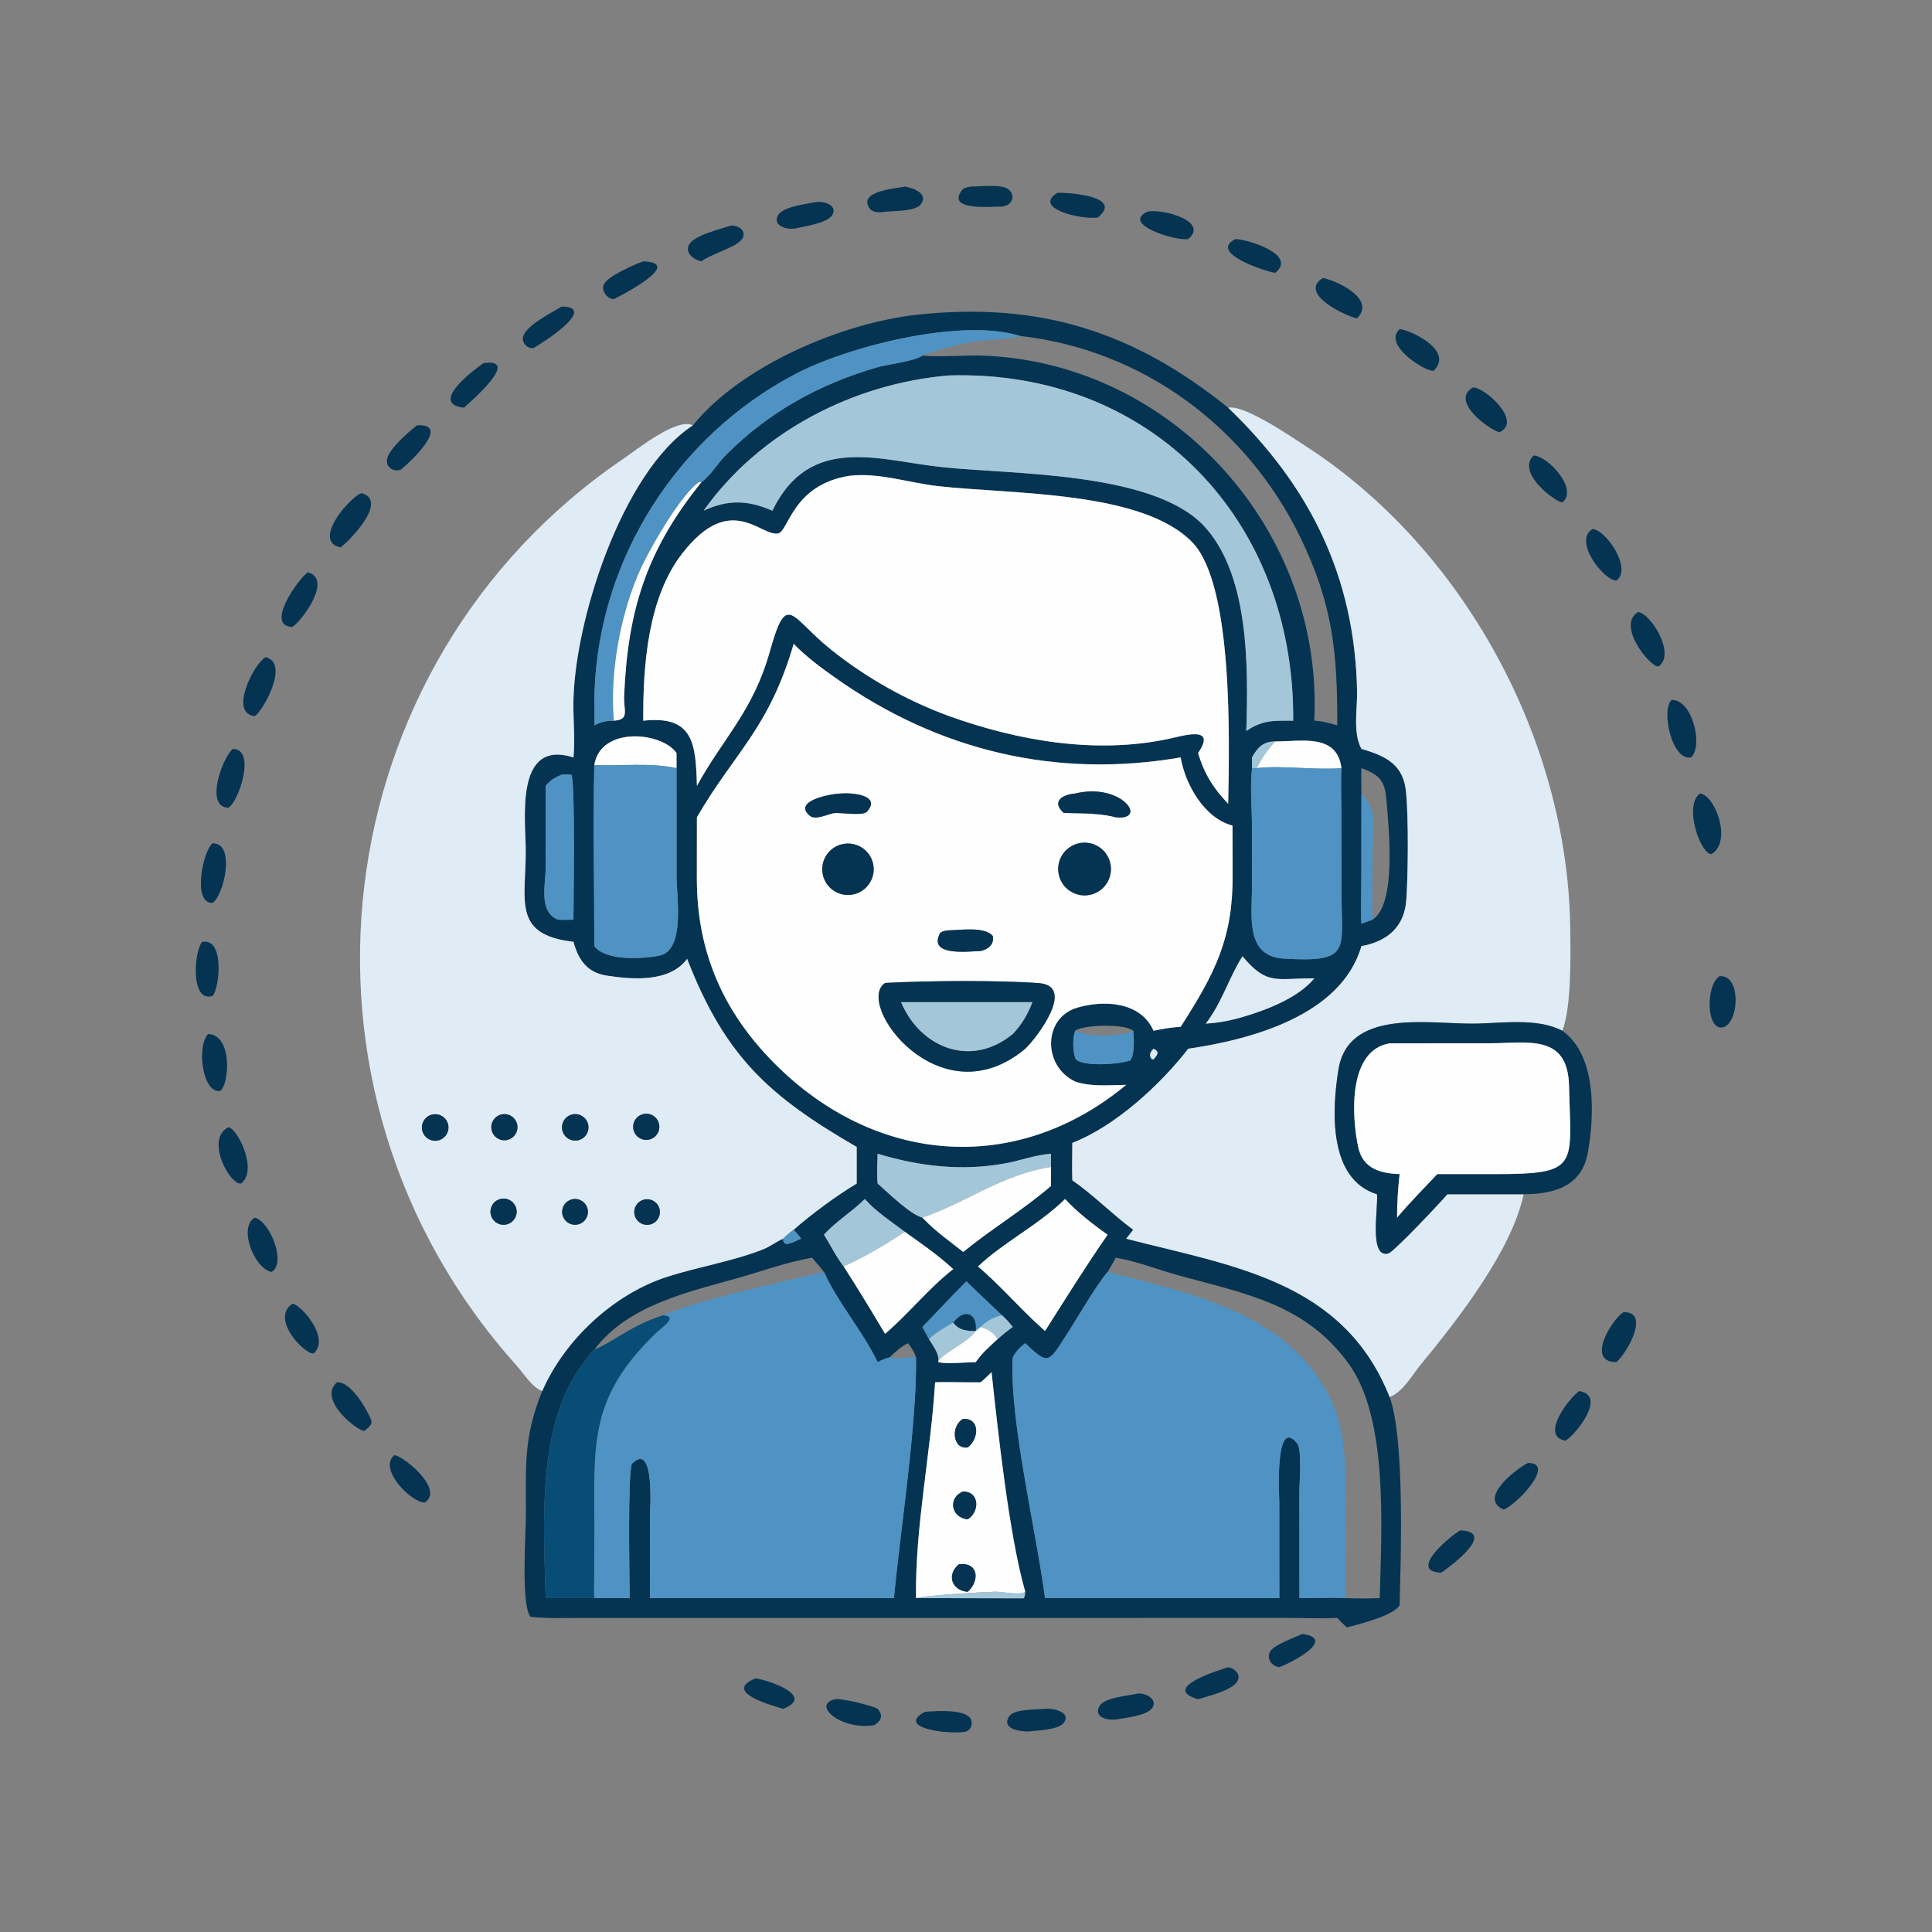
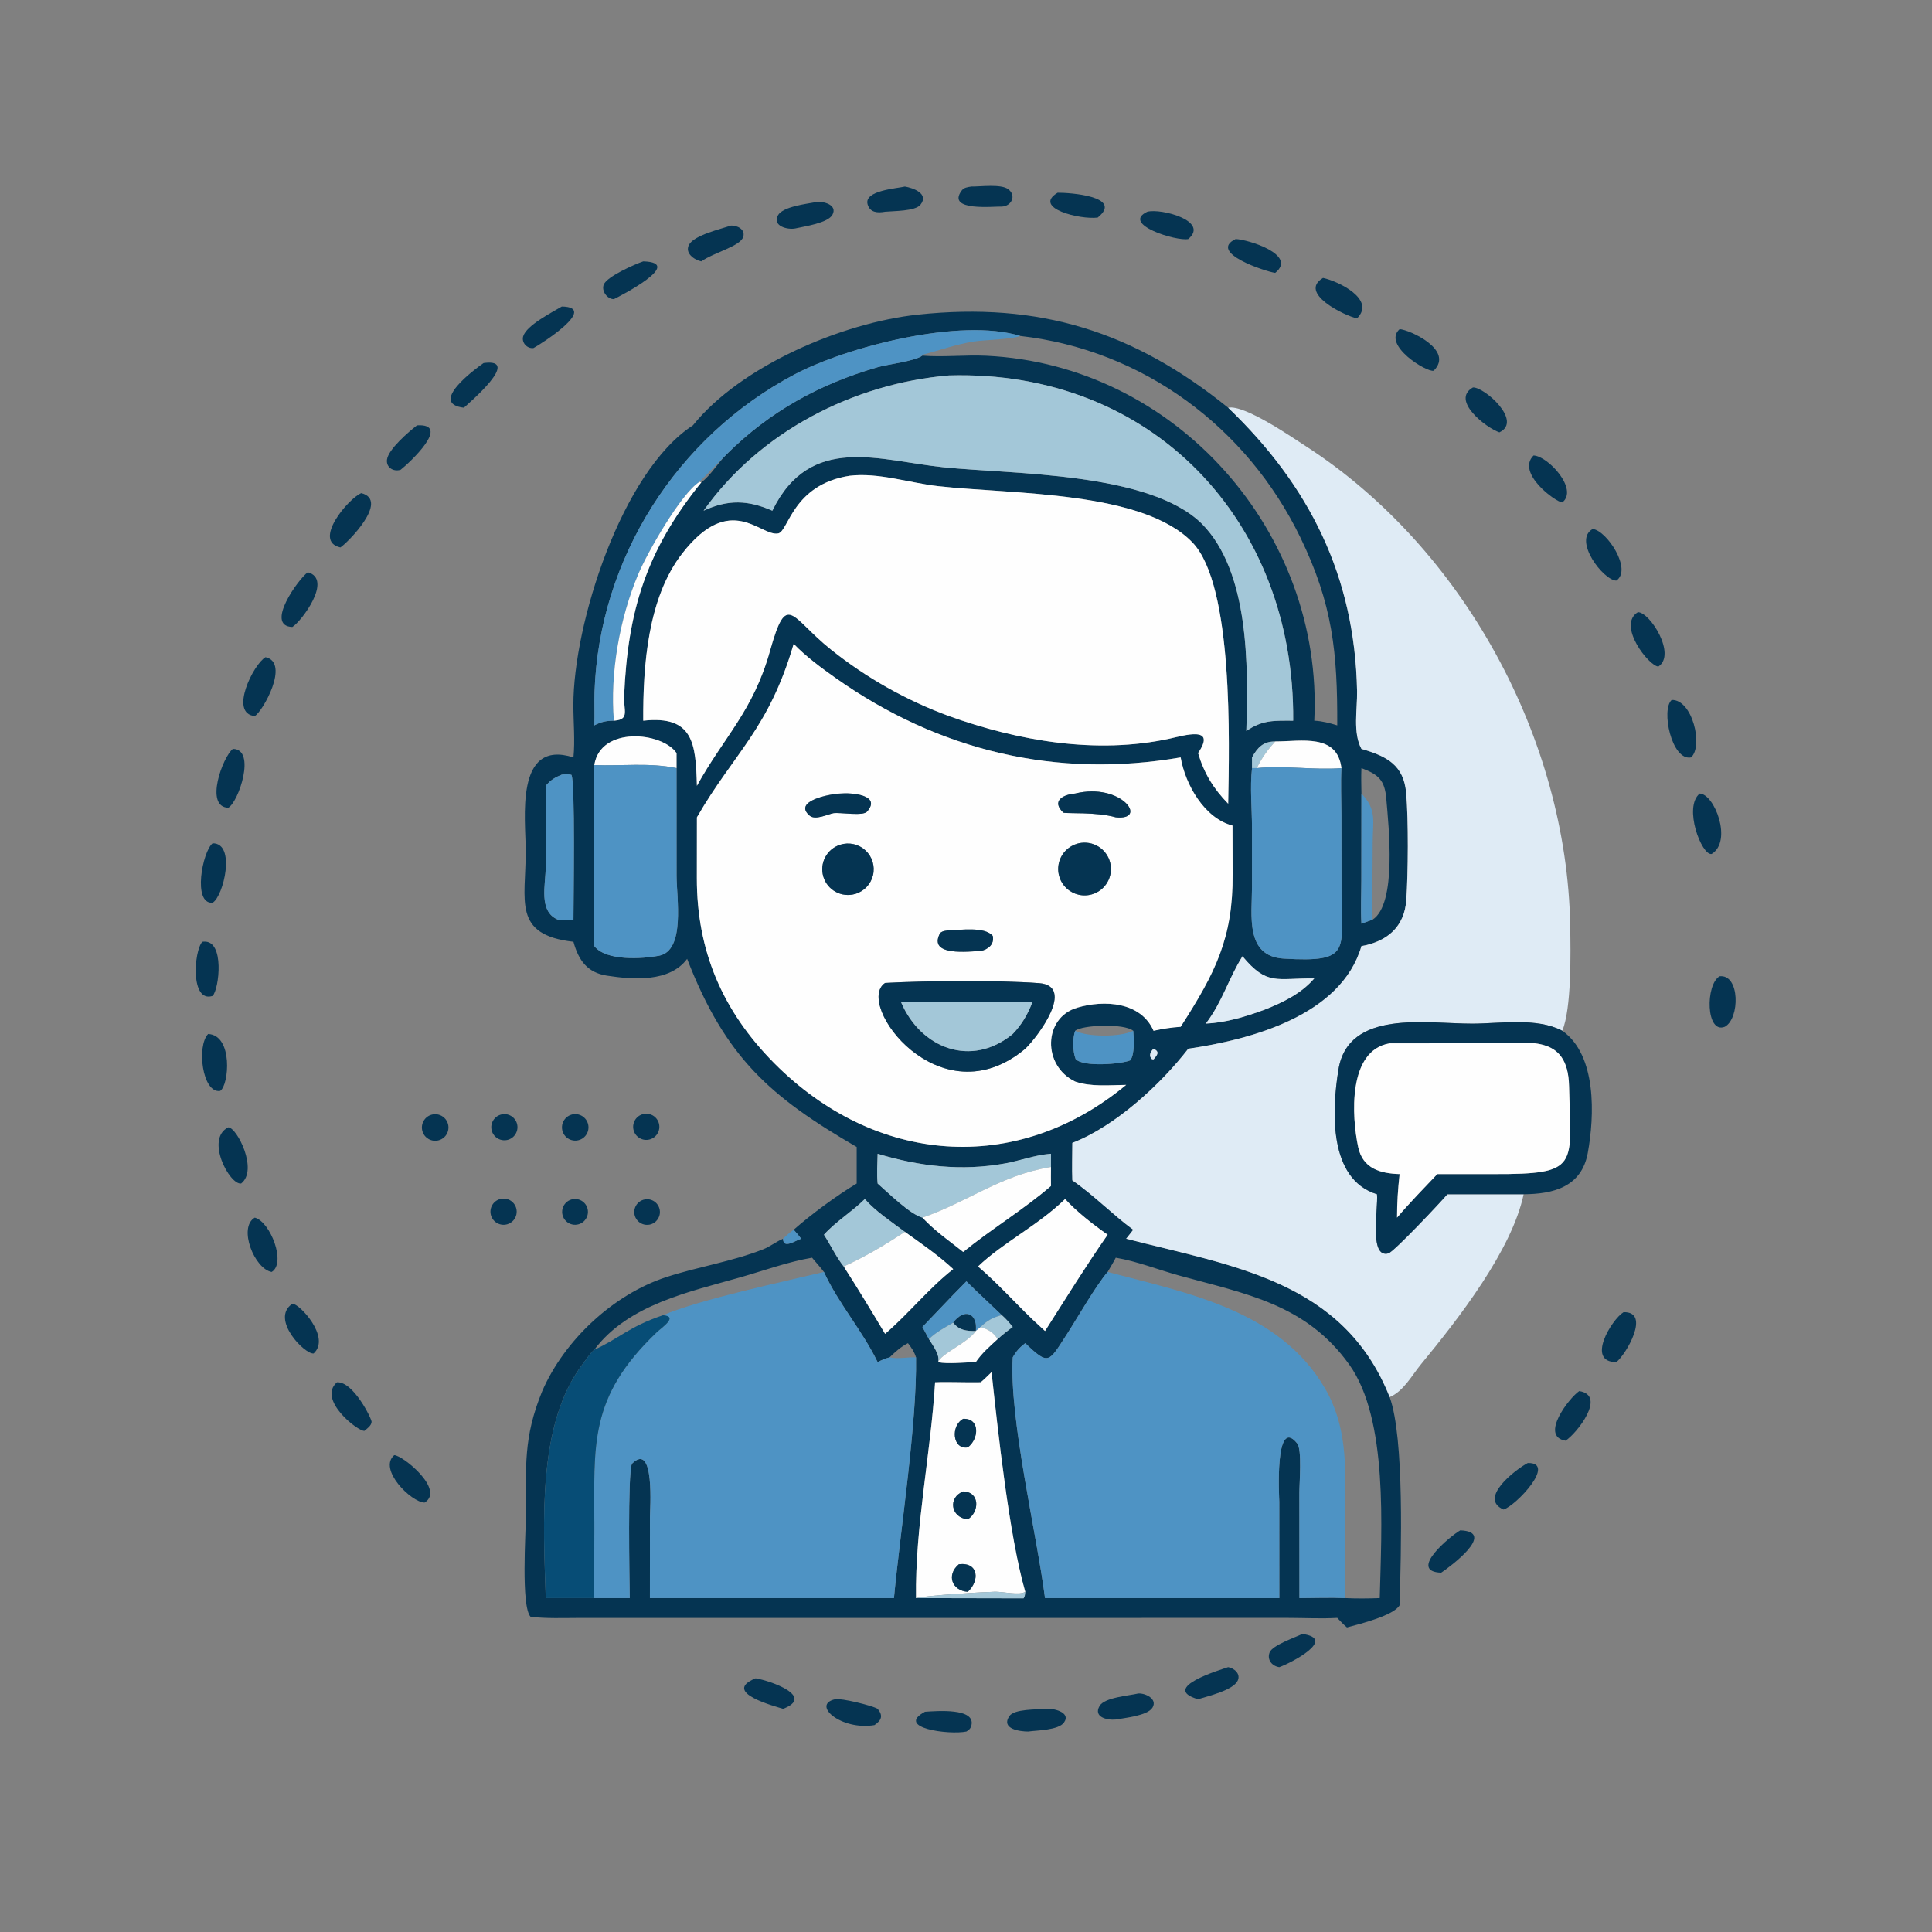
<svg xmlns="http://www.w3.org/2000/svg" width="1024" height="1024">
  <rect width="100%" height="100%" fill="#808080" stroke="none" />
  <path fill="#053452" transform="scale(2 2)" d="M265.516 54.745C263.59 54.637 250.708 56.126 254.83 50.532C255.477 49.655 256.415 49.61 257.413 49.433C259.804 49.471 265.245 48.715 267.158 50.121C269.472 51.821 268.031 54.625 265.516 54.745Z" />
  <path fill="#053452" transform="scale(2 2)" d="M234.561 56.11C232.66 56.459 230.577 56.39 229.933 54.182C228.849 50.465 237.7 49.953 239.808 49.433C241.887 49.786 246.309 51.274 243.926 54.26C242.534 56.004 236.808 55.89 234.561 56.11Z" />
  <path fill="#053452" transform="scale(2 2)" d="M290.903 57.653C286.27 58.261 273.532 55.133 280.275 51.075C283.224 51.029 297.923 51.993 290.903 57.653Z" />
  <path fill="#053452" transform="scale(2 2)" d="M210.777 60.536C208.771 60.945 204.676 59.952 206.134 57.122C207.362 54.737 213.765 54.033 216.177 53.572C218.047 53.212 222.033 54.238 220.617 56.889C219.413 59.144 213.107 59.991 210.777 60.536Z" />
  <path fill="#053452" transform="scale(2 2)" d="M314.907 63.346C311.82 63.991 296.957 59.428 304.056 56.11C307.683 55.15 320.587 58.55 314.907 63.346Z" />
  <path fill="#053452" transform="scale(2 2)" d="M185.852 69.267C183.916 68.845 181.42 67.068 182.6 64.852C183.947 62.322 191.091 60.668 193.738 59.777C195.335 59.711 197.535 60.751 196.984 62.723C196.273 65.266 189.166 66.902 185.852 69.267Z" />
  <path fill="#053452" transform="scale(2 2)" d="M337.94 72.316C335.455 71.969 319.968 66.94 327.466 63.346C330.676 63.46 343.957 67.492 337.94 72.316Z" />
  <path fill="#053452" transform="scale(2 2)" d="M162.69 79.276C160.9 79.292 159.31 77.069 160.008 75.393C160.896 73.258 168.221 70.036 170.466 69.267C181.716 69.6 164.074 78.58 162.69 79.276Z" />
  <path fill="#053452" transform="scale(2 2)" d="M359.611 84.376C356.28 83.662 343.923 77.633 350.618 73.658C354.639 74.504 364.743 79.36 359.611 84.376Z" />
  <path fill="#053452" transform="scale(2 2)" d="M141.385 92.242C139.717 92.465 138.161 90.822 138.647 89.145C139.495 86.224 146.283 82.786 148.886 81.23C158.784 81.395 143.258 91.23 141.385 92.242Z" />
  <path fill="#053452" transform="scale(2 2)" d="M183.632 112.721C196.236 97.07 223.009 85.541 243.23 83.384C275.444 79.949 300.439 87.835 325.479 108.052C346.953 128.666 359.045 152.581 359.64 183.143C359.734 187.954 358.466 194.167 360.794 198.464C367.554 200.419 371.984 202.743 372.643 210.104C373.277 217.192 373.177 231.417 372.684 238.512C372.197 245.527 367.752 249.488 360.794 250.73C355.446 269.157 331.486 275.504 314.907 277.92C307.566 287.393 295.584 298.471 284.182 302.87C284.176 306.171 284.052 309.519 284.182 312.815C289.881 316.724 294.751 321.801 300.317 325.897C299.697 326.691 299.087 327.495 298.446 328.273C326.752 335.566 356.021 339.406 368.277 370.243C372.232 381.188 371.285 411.464 370.912 425.395C369.453 428.072 360.617 430.32 356.961 431.283C356.032 430.516 355.22 429.626 354.386 428.758C350.112 429.01 345.68 428.762 341.389 428.761L153.457 428.769C149.178 428.782 144.868 428.956 140.61 428.473C138.018 425.678 139.354 406.001 139.369 401.836C139.417 388.717 138.619 381.029 143.701 368.654C149.568 355.138 162.541 343.041 176.535 338.458C184.947 335.703 194.077 334.321 202.277 331.067C204.085 330.349 205.688 329.063 207.516 328.273C207.536 331.066 210.633 328.846 212.304 328.273C211.708 327.429 211.016 326.671 210.334 325.897C215.045 321.752 221.666 316.88 227.031 313.649L227.031 303.958C204.107 290.645 192.272 280.325 182.097 254.105C177.487 260.328 167.856 259.637 160.817 258.551C155.669 257.756 153.314 254.503 151.97 249.581C135.774 247.749 139.323 238.754 139.329 225.548C139.333 217.357 136.253 195.707 151.97 200.725C152.415 196.237 151.957 191.411 151.95 186.891C151.919 165.473 164.691 125.016 183.632 112.721ZM270.353 89.032C254.535 84.143 224.534 91.869 210.649 99.186C179.376 115.665 158.757 148.024 157.558 183.344C157.458 186.305 157.622 189.279 157.501 192.234C159.292 191.294 160.672 190.995 162.69 190.993L163.093 190.952C166.832 190.569 165.243 188.197 165.398 184.485C166.344 161.832 171.301 145.831 185.852 127.836C188.437 125.897 190.253 122.681 192.552 120.397C204.01 109.008 217.19 101.776 232.549 97.326C235.416 96.495 242.265 95.777 244.447 94.253C250.084 94.692 255.747 94.016 261.407 94.284C311.583 96.662 350.77 141.069 348.299 190.993C350.447 191.098 352.345 191.61 354.386 192.234C354.454 172.959 353.212 160.133 344.581 142.363C330.437 113.244 302.907 92.699 270.353 89.032ZM337.94 196.496C334.753 196.471 333.219 198.145 331.799 200.725L331.799 203.562C331.222 208.777 331.789 214.119 331.791 219.355L331.794 235.06C331.794 242.519 329.905 253.423 340.182 254.041C358.2 255.125 355.529 251.865 355.518 236.86L355.486 215.945C355.468 211.825 355.289 207.676 355.492 203.562C354.359 194.303 344.866 196.501 337.94 196.496ZM179.288 199.57C175.423 193.923 159.093 192.401 157.501 202.748C157.132 218.704 157.501 234.762 157.501 250.73C160.635 254.775 170.348 254.093 174.637 253.278C181.688 251.938 179.297 237.878 179.296 232.077L179.288 203.562L179.288 199.57ZM360.794 203.562C360.693 205.804 360.757 208.049 360.794 210.293L360.774 233.249C360.771 237.067 360.576 240.981 360.794 244.786C361.78 244.435 362.77 244.094 363.748 243.723C370.248 239.552 368.006 218.986 367.384 211.674C366.972 206.825 365.405 205.263 360.794 203.562ZM284.93 273.166C284.214 275.149 284.266 278.694 285.063 280.665C287.079 282.866 297.31 281.966 299.519 281.002C300.746 279.498 300.509 275.111 300.317 273.166C297.9 271.156 286.77 271.618 284.93 273.166ZM278.518 309.254L278.518 305.756L278.068 305.793C274.088 306.158 270.265 307.603 266.339 308.32C254.868 310.413 243.676 309.112 232.583 305.756C232.528 308.357 232.318 311.06 232.583 313.649C235.312 316.031 241.186 321.828 244.447 322.684L245.301 323.546C248.28 326.58 251.935 329.138 255.264 331.78C262.768 325.643 271.182 320.628 278.518 314.292C278.468 312.618 278.513 310.93 278.518 309.254ZM239.808 326.459C236.259 323.773 232.135 321.115 229.188 317.757C225.795 321.132 221.545 323.662 218.353 327.211C220.088 329.905 221.619 333.154 223.592 335.629C227.362 341.504 230.985 347.486 234.561 353.482C240.827 348.105 246.153 341.378 252.611 336.327C248.712 332.691 244.143 329.549 239.808 326.459ZM218.353 337.083C217.37 335.748 216.24 334.588 215.208 333.304C208.822 334.392 202.505 336.706 196.277 338.485C182.907 342.304 166.505 345.663 157.501 357.684C156.311 358.702 155.333 360.287 154.383 361.536C142.31 377.406 144 403.692 144.631 423.514L157.501 423.514L166.882 423.514C166.832 418.372 166.299 390.928 167.459 387.921C173.638 381.714 172.242 400.231 172.243 402.171L172.233 423.514L236.906 423.514C238.645 405.171 243.042 377.107 242.755 359.711C242.296 358.24 241.547 357.15 240.618 355.955C238.675 356.954 237.318 358.216 235.754 359.711C234.612 360.042 233.627 360.417 232.583 360.988C228.564 352.647 222.192 345.46 218.353 337.083ZM293.534 337.083C290.417 340.666 285.335 349.591 282.534 353.897C277.91 361.007 277.944 361.967 271.702 355.955C270.245 357.052 269.295 358.107 268.39 359.711C267.407 376.032 274.736 406.35 276.941 423.514L339.033 423.514L339.023 397.982C339.023 397.233 337.681 374.919 343.78 382.534C345.089 384.168 344.343 393.049 344.345 395.531L344.363 423.514C348.404 423.506 352.514 423.332 356.546 423.514C359.594 423.659 362.597 423.622 365.645 423.514C366.103 405.134 367.94 376.158 357.579 361.648C346.111 345.589 330.187 342.903 312.475 338.025C306.943 336.501 301.331 334.254 295.688 333.304C295.031 334.588 294.257 335.833 293.534 337.083ZM258.586 341.987L256.105 339.57L252.611 343.128L244.447 351.663L246.183 354.886C247.138 356.454 249.175 359.055 248.61 360.988C251.128 361.544 255.815 361.004 258.586 360.988C260.195 358.598 262.276 356.818 264.379 354.886C265.669 353.724 266.982 352.678 268.39 351.663C267.482 350.536 266.617 349.502 265.516 348.553L258.586 341.987ZM271.702 421.845C267.407 406.897 264.475 379.322 262.768 363.634C261.826 364.533 260.904 365.499 259.897 366.323C255.868 366.415 251.834 366.171 247.811 366.323C246.655 385.327 242.5 404.468 242.755 423.514L271.247 423.573C271.657 423.077 271.615 422.474 271.702 421.845ZM251.478 99.498C226.17 101.63 201.313 114.41 186.457 135.339C192.988 132.303 198.282 132.537 204.677 135.339C214.762 114.702 233.113 122.127 250.229 123.855C268.681 125.718 304.638 125.114 318.51 138.803C331.044 151.512 330.826 176.223 330.285 193.726C334.613 190.731 337.716 190.993 342.707 190.993C343.143 137.909 305.194 97.904 251.478 99.498ZM225.187 126.083C210.04 128.414 208.978 140.804 206.24 141.362C201.58 142.311 193.695 130.119 180.818 146.648C171.648 158.418 170.39 176.49 170.466 190.993C183.812 189.522 184.381 197.088 184.69 208.247C191.818 195.305 199.568 188.493 204.033 172.574C208.569 156.405 209.432 163.502 220.195 172.122C229.583 179.642 240.202 185.609 251.478 189.76C269.853 196.371 290.569 199.942 309.904 195.761C313.727 194.934 322.554 192.19 317.502 199.57C319.074 204.898 321.606 209.036 325.479 212.987C325.771 196.726 326.913 155.161 316.039 143.79C302.864 130.013 268.195 131.022 248.614 128.836C240.979 127.984 232.898 125.182 225.187 126.083ZM210.334 170.631C203.732 193.233 194.586 199.451 184.69 216.597L184.674 232.682C184.641 251.862 191.391 267.871 205.214 281.782C231.794 308.53 269.131 311.779 298.446 287.501C294.034 287.55 289.155 288.079 284.93 286.624C276.176 282.418 276.465 269.673 285.488 267.033C292.608 264.949 302.306 265.44 305.704 273.166C308.093 272.637 310.444 272.266 312.887 272.11C322.1 257.778 326.773 248.573 326.658 231.736L326.623 218.789C319.186 216.87 314.089 207.881 312.887 200.725C280.028 206.382 248.851 199.061 221.413 179.656C217.554 176.927 213.626 174.032 210.334 170.631ZM148.886 205.281C147.061 206.031 145.922 206.688 144.631 208.247L144.623 229.772C144.617 234.378 142.614 241.551 147.853 243.723C149.239 243.789 150.583 243.798 151.97 243.723C151.972 239.338 152.484 206.696 151.416 205.331C150.53 205.146 149.784 205.199 148.886 205.281ZM329.274 253.424C325.548 259.333 323.975 265.461 319.549 271.267C324.887 271.02 330.071 269.438 335.062 267.599C339.923 265.693 344.844 263.324 348.299 259.288C338.262 259.182 335.844 261.31 329.274 253.424ZM305.704 277.92C304.883 278.661 304.313 279.883 305.317 280.703L305.704 280.747C306.732 279.542 307.413 278.727 305.704 277.92ZM282.262 317.757C275.075 324.765 265.832 329.276 259.186 335.629C264.258 339.94 268.796 345.016 273.595 349.643L276.941 352.733C282.356 344.231 287.774 335.471 293.534 327.211C289.761 324.583 285.358 321.145 282.262 317.757Z" />
  <path fill="#053452" transform="scale(2 2)" d="M379.942 98.246C378.128 98.749 366.227 91.444 370.912 87.228C373.391 87.333 385.514 92.739 379.942 98.246Z" />
-   <path fill="#4E93C4" transform="scale(2 2)" d="M157.501 192.234C157.622 189.279 157.458 186.305 157.558 183.344C158.757 148.024 179.376 115.665 210.649 99.186C224.534 91.869 254.535 84.143 270.353 89.032C268.573 89.907 260.646 90.093 258.089 90.5C253.153 91.285 248.888 92.904 244.109 94.104L244.066 94.23L244.447 94.253C242.265 95.777 235.416 96.495 232.549 97.326C217.19 101.776 204.01 109.008 192.552 120.397C190.253 122.681 188.437 125.897 185.852 127.836L185.38 127.698C180.478 130.756 171.567 146.424 169.153 152.148C164.217 163.853 161.633 178.414 162.69 190.993C160.672 190.995 159.292 191.294 157.501 192.234Z" />
+   <path fill="#4E93C4" transform="scale(2 2)" d="M157.501 192.234C157.622 189.279 157.458 186.305 157.558 183.344C158.757 148.024 179.376 115.665 210.649 99.186C224.534 91.869 254.535 84.143 270.353 89.032C268.573 89.907 260.646 90.093 258.089 90.5C253.153 91.285 248.888 92.904 244.109 94.104L244.066 94.23L244.447 94.253C242.265 95.777 235.416 96.495 232.549 97.326C217.19 101.776 204.01 109.008 192.552 120.397L185.38 127.698C180.478 130.756 171.567 146.424 169.153 152.148C164.217 163.853 161.633 178.414 162.69 190.993C160.672 190.995 159.292 191.294 157.501 192.234Z" />
  <path fill="#053452" transform="scale(2 2)" d="M122.942 108.052C113.505 106.958 125.776 97.873 128.153 96.216C138.467 94.806 124.125 106.937 122.942 108.052Z" />
  <path fill="#A3C7D8" transform="scale(2 2)" d="M186.457 135.339C201.313 114.41 226.17 101.63 251.478 99.498C305.194 97.904 343.143 137.909 342.707 190.993C337.716 190.993 334.613 190.731 330.285 193.726C330.826 176.223 331.044 151.512 318.51 138.803C304.638 125.114 268.681 125.718 250.229 123.855C233.113 122.127 214.762 114.702 204.677 135.339C198.282 132.537 192.988 132.303 186.457 135.339Z" />
  <path fill="#053452" transform="scale(2 2)" d="M397.348 114.583C393.883 113.41 384.34 106.067 390.348 102.678C393.396 102.572 403.625 111.625 397.348 114.583Z" />
  <path fill="#DFEBF5" transform="scale(2 2)" d="M325.479 108.052C329.747 107.14 342.408 115.883 346.295 118.405C387.77 145.315 415.242 195.75 416.115 245.251C416.249 252.832 416.473 267.108 414.031 273.166C407.242 269.589 397.53 271.27 390.166 271.281C378.118 271.299 357.308 267.392 354.705 283.45C352.975 294.121 351.965 312.492 364.925 316.487C365.263 320.306 362.753 333.535 367.924 332.164C369.368 331.781 381.915 318.44 383.551 316.487L403.779 316.487C400.673 331.286 386.54 349.467 376.579 361.55C374.169 364.473 371.927 368.744 368.277 370.243C356.021 339.406 326.752 335.566 298.446 328.273C299.087 327.495 299.697 326.691 300.317 325.897C294.751 321.801 289.881 316.724 284.182 312.815C284.052 309.519 284.176 306.171 284.182 302.87C295.584 298.471 307.566 287.393 314.907 277.92C331.486 275.504 355.446 269.157 360.794 250.73C367.752 249.488 372.197 245.527 372.684 238.512C373.177 231.417 373.277 217.192 372.643 210.104C371.984 202.743 367.554 200.419 360.794 198.464C358.466 194.167 359.734 187.954 359.64 183.143C359.045 152.581 346.953 128.666 325.479 108.052Z" />
-   <path fill="#DFEBF5" transform="scale(2 2)" d="M143.701 368.654C140.968 367.629 138.804 364.01 136.895 361.884C71.443 288.982 85.264 175.766 165.392 121.444C168.797 119.136 179.411 110.556 183.632 112.721C164.691 125.016 151.919 165.473 151.95 186.891C151.957 191.411 152.415 196.237 151.97 200.725C136.253 195.707 139.333 217.357 139.329 225.548C139.323 238.754 135.774 247.749 151.97 249.581C153.314 254.503 155.669 257.756 160.817 258.551C167.856 259.637 177.487 260.328 182.097 254.105C192.272 280.325 204.107 290.645 227.031 303.958L227.031 313.649C221.666 316.88 215.045 321.752 210.334 325.897C209.297 326.633 208.421 327.384 207.516 328.273C205.688 329.063 204.085 330.349 202.277 331.067C194.077 334.321 184.947 335.703 176.535 338.458C162.541 343.041 149.568 355.138 143.701 368.654ZM114.29 295.432C112.479 295.991 111.435 297.883 111.928 299.713C112.421 301.543 114.274 302.654 116.121 302.228C117.376 301.938 118.373 300.986 118.72 299.745C119.067 298.504 118.709 297.172 117.785 296.273C116.862 295.374 115.521 295.052 114.29 295.432ZM133.144 295.29C131.897 295.479 130.851 296.331 130.412 297.513C129.973 298.695 130.211 300.023 131.033 300.98C131.854 301.936 133.131 302.372 134.366 302.117C136.207 301.737 137.41 299.959 137.079 298.108C136.748 296.258 135.002 295.008 133.144 295.29ZM151.354 295.421C150.147 295.813 149.246 296.825 148.995 298.069C148.745 299.313 149.184 300.595 150.145 301.423C151.106 302.252 152.438 302.498 153.632 302.068C155.437 301.417 156.386 299.438 155.764 297.623C155.142 295.808 153.178 294.828 151.354 295.421ZM169.89 295.426C168.159 296.173 167.34 298.164 168.044 299.913C168.749 301.661 170.719 302.529 172.485 301.868C173.666 301.425 174.514 300.377 174.701 299.13C174.888 297.883 174.385 296.632 173.385 295.862C172.386 295.093 171.048 294.926 169.89 295.426ZM132.373 317.808C130.565 318.399 129.569 320.333 130.137 322.148C130.705 323.963 132.627 324.984 134.449 324.439C135.649 324.08 136.562 323.104 136.841 321.883C137.119 320.663 136.72 319.387 135.795 318.543C134.87 317.699 133.563 317.418 132.373 317.808ZM151.521 317.855C150.326 318.17 149.394 319.104 149.082 320.3C148.771 321.495 149.128 322.766 150.018 323.623C150.907 324.481 152.19 324.792 153.373 324.437C155.16 323.901 156.187 322.031 155.682 320.236C155.177 318.44 153.325 317.381 151.521 317.855ZM170.932 317.852C169.723 318.051 168.715 318.885 168.293 320.036C167.871 321.186 168.102 322.475 168.896 323.408C169.69 324.341 170.925 324.775 172.128 324.543C173.953 324.191 175.157 322.438 174.83 320.608C174.503 318.778 172.767 317.55 170.932 317.852Z" />
  <path fill="#053452" transform="scale(2 2)" d="M106.171 124.497C104.252 125.108 102.282 123.868 102.561 121.788C102.931 119.038 108.296 114.435 110.516 112.721C119.768 112.177 108.508 122.668 106.171 124.497Z" />
  <path fill="#053452" transform="scale(2 2)" d="M414.031 133.141C412.407 133.146 401.696 125.383 406.4 120.711C410.174 120.812 418.407 129.654 414.031 133.141Z" />
  <path fill="#FEFEFE" transform="scale(2 2)" d="M170.466 190.993C170.39 176.49 171.648 158.418 180.818 146.648C193.695 130.119 201.58 142.311 206.24 141.362C208.978 140.804 210.04 128.414 225.187 126.083C232.898 125.182 240.979 127.984 248.614 128.836C268.195 131.022 302.864 130.013 316.039 143.79C326.913 155.161 325.771 196.726 325.479 212.987C321.606 209.036 319.074 204.898 317.502 199.57C322.554 192.19 313.727 194.934 309.904 195.761C290.569 199.942 269.853 196.371 251.478 189.76C240.202 185.609 229.583 179.642 220.195 172.122C209.432 163.502 208.569 156.405 204.033 172.574C199.568 188.493 191.818 195.305 184.69 208.247C184.381 197.088 183.812 189.522 170.466 190.993Z" />
  <path fill="#FEFEFE" transform="scale(2 2)" d="M185.852 127.836C171.301 145.831 166.344 161.832 165.398 184.485C165.243 188.197 166.832 190.569 163.093 190.952L162.69 190.993C161.633 178.414 164.217 163.853 169.153 152.148C171.567 146.424 180.478 130.756 185.38 127.698L185.852 127.836Z" />
  <path fill="#053452" transform="scale(2 2)" d="M90.212 145.073C82.699 143.418 92.4 132.04 95.752 130.684C103.374 132.618 91.896 144.031 90.212 145.073Z" />
  <path fill="#053452" transform="scale(2 2)" d="M428.326 153.869C424.865 153.765 416.778 143.136 422.078 140.185C425.797 140.553 432.676 150.991 428.326 153.869Z" />
  <path fill="#053452" transform="scale(2 2)" d="M77.477 166.156C70.064 165.908 79.148 153.343 81.568 151.657C88.309 153.476 79.872 164.703 77.477 166.156Z" />
  <path fill="#053452" transform="scale(2 2)" d="M439.497 176.637C437.069 176.64 428.391 165.682 434.055 162.229C437.305 162.25 444.303 173.458 439.497 176.637Z" />
  <path fill="#FEFEFE" transform="scale(2 2)" d="M184.69 216.597C194.586 199.451 203.732 193.233 210.334 170.631C213.626 174.032 217.554 176.927 221.413 179.656C248.851 199.061 280.028 206.382 312.887 200.725C314.089 207.881 319.186 216.87 326.623 218.789L326.658 231.736C326.773 248.573 322.1 257.778 312.887 272.11C310.444 272.266 308.093 272.637 305.704 273.166C302.306 265.44 292.608 264.949 285.488 267.033C276.465 269.673 276.176 282.418 284.93 286.624C289.155 288.079 294.034 287.55 298.446 287.501C269.131 311.779 231.794 308.53 205.214 281.782C191.391 267.871 184.641 251.862 184.674 232.682L184.69 216.597ZM222.8 210.293C220.226 210.339 209.922 212.24 214.593 216.173C216.066 217.413 219.261 215.827 220.893 215.487C222.778 215.258 228.67 216.332 229.767 215.09C233.716 210.616 225.511 210.035 222.8 210.293ZM284.93 210.293C281.766 210.546 278.52 212.264 281.807 215.361C282.641 215.673 290.571 215.12 295.688 216.597C304.49 217.516 297.15 207.263 284.93 210.293ZM286.567 223.363C284.048 223.674 281.895 225.326 280.943 227.679C279.992 230.033 280.391 232.717 281.986 234.692C283.581 236.666 286.122 237.621 288.622 237.185C292.359 236.535 294.894 233.023 294.337 229.272C293.779 225.52 290.331 222.898 286.567 223.363ZM222.676 223.858C219.112 224.979 217.116 228.76 218.198 232.336C219.281 235.911 223.04 237.948 226.627 236.904C228.982 236.219 230.787 234.321 231.354 231.934C231.92 229.548 231.161 227.041 229.366 225.37C227.57 223.699 225.015 223.122 222.676 223.858ZM251.478 246.547C250.575 246.655 249.847 246.662 249.139 247.275C245.74 253.628 256.973 252.08 259.897 252.028C261.876 251.602 263.557 250.271 263.087 248.035C260.966 245.473 254.391 246.502 251.478 246.547ZM234.561 260.494C226.305 265.914 249.049 296.897 271.702 277.92C274.981 274.772 285.152 261.27 275.312 260.542C264.448 259.738 245.521 259.894 234.561 260.494Z" />
  <path fill="#053452" transform="scale(2 2)" d="M67.513 189.76C60.635 189.122 67.16 175.997 70.374 174.159C76.928 175.628 69.571 188.654 67.513 189.76Z" />
  <path fill="#053452" transform="scale(2 2)" d="M448.144 200.725C442.987 201.715 440.133 187.977 443.018 185.495C448.515 185.331 451.453 197.752 448.144 200.725Z" />
  <path fill="#FEFEFE" transform="scale(2 2)" d="M157.501 202.748C159.093 192.401 175.423 193.923 179.288 199.57L179.288 203.562C172.139 202.06 164.753 203.034 157.501 202.748Z" />
  <path fill="#A3C7D8" transform="scale(2 2)" d="M331.799 200.725C333.219 198.145 334.753 196.471 337.94 196.496C335.997 198.657 334.317 200.916 333.082 203.562L331.799 203.562L331.799 200.725Z" />
  <path fill="#FEFEFE" transform="scale(2 2)" d="M337.94 196.496C344.866 196.501 354.359 194.303 355.492 203.562C348.504 204.153 339.849 202.776 333.082 203.562C334.317 200.916 335.997 198.657 337.94 196.496Z" />
  <path fill="#053452" transform="scale(2 2)" d="M60.501 214.063C54.12 213.847 59.029 200.578 61.711 198.464C67.96 198.5 63.271 212.504 60.501 214.063Z" />
  <path fill="#4E93C4" transform="scale(2 2)" d="M157.501 202.748C164.753 203.034 172.139 202.06 179.288 203.562L179.296 232.077C179.297 237.878 181.688 251.938 174.637 253.278C170.348 254.093 160.635 254.775 157.501 250.73C157.501 234.762 157.132 218.704 157.501 202.748Z" />
  <path fill="#4E93C4" transform="scale(2 2)" d="M331.799 203.562L333.082 203.562C339.849 202.776 348.504 204.153 355.492 203.562C355.289 207.676 355.468 211.825 355.486 215.945L355.518 236.86C355.529 251.865 358.2 255.125 340.182 254.041C329.905 253.423 331.794 242.519 331.794 235.06L331.791 219.355C331.789 214.119 331.222 208.777 331.799 203.562Z" />
  <path fill="#4E93C4" transform="scale(2 2)" d="M144.631 208.247C145.922 206.688 147.061 206.031 148.886 205.281C149.784 205.199 150.53 205.146 151.416 205.331C152.484 206.696 151.972 239.338 151.97 243.723C150.583 243.798 149.239 243.789 147.853 243.723C142.614 241.551 144.617 234.378 144.623 229.772L144.631 208.247Z" />
  <path fill="#053452" transform="scale(2 2)" d="M220.893 215.487C219.261 215.827 216.066 217.413 214.593 216.173C209.922 212.24 220.226 210.339 222.8 210.293C225.511 210.035 233.716 210.616 229.767 215.09C228.67 216.332 222.778 215.258 220.893 215.487Z" />
  <path fill="#053452" transform="scale(2 2)" d="M295.688 216.597C290.571 215.12 282.641 215.673 281.807 215.361C278.52 212.264 281.766 210.546 284.93 210.293C297.15 207.263 304.49 217.516 295.688 216.597Z" />
  <path fill="#053452" transform="scale(2 2)" d="M453.602 226.311C450.96 226.825 446.015 213.875 450.449 210.293C454.399 210.471 459.17 222.943 453.602 226.311Z" />
  <path fill="#4E93C4" transform="scale(2 2)" d="M360.794 210.293C364.945 214.653 363.782 217.525 363.778 223.267C363.773 230.076 363.608 236.918 363.748 243.723C362.77 244.094 361.78 244.435 360.794 244.786C360.576 240.981 360.771 237.067 360.774 233.249L360.794 210.293Z" />
  <path fill="#053452" transform="scale(2 2)" d="M288.622 237.185C286.122 237.621 283.581 236.666 281.986 234.692C280.391 232.717 279.992 230.033 280.943 227.679C281.895 225.326 284.048 223.674 286.567 223.363C290.331 222.898 293.779 225.52 294.337 229.272C294.894 233.023 292.359 236.535 288.622 237.185Z" />
  <path fill="#053452" transform="scale(2 2)" d="M56.342 239.239C50.984 239.664 53.635 225.663 56.342 223.485C62.606 223.38 59.252 237.534 56.342 239.239Z" />
  <path fill="#053452" transform="scale(2 2)" d="M226.627 236.904C223.04 237.948 219.281 235.911 218.198 232.336C217.116 228.76 219.112 224.979 222.676 223.858C225.015 223.122 227.57 223.699 229.366 225.37C231.161 227.041 231.92 229.548 231.354 231.934C230.787 234.321 228.982 236.219 226.627 236.904Z" />
  <path fill="#053452" transform="scale(2 2)" d="M259.897 252.028C256.973 252.08 245.74 253.628 249.139 247.275C249.847 246.662 250.575 246.655 251.478 246.547C254.391 246.502 260.966 245.473 263.087 248.035C263.557 250.271 261.876 251.602 259.897 252.028Z" />
  <path fill="#053452" transform="scale(2 2)" d="M56.342 263.933C50.417 265.849 51.366 252.041 53.616 249.581L53.961 249.548C59.621 249.057 58.085 262.148 56.342 263.933Z" />
  <path fill="#DFEBF5" transform="scale(2 2)" d="M319.549 271.267C323.975 265.461 325.548 259.333 329.274 253.424C335.844 261.31 338.262 259.182 348.299 259.288C344.844 263.324 339.923 265.693 335.062 267.599C330.071 269.438 324.887 271.02 319.549 271.267Z" />
  <path fill="#053452" transform="scale(2 2)" d="M457.076 272.11C452.062 274.064 451.922 260.967 455.697 258.723C461.146 258.082 461.112 269.976 457.076 272.11Z" />
  <path fill="#053452" transform="scale(2 2)" d="M271.702 277.92C249.049 296.897 226.305 265.914 234.561 260.494C245.521 259.894 264.448 259.738 275.312 260.542C285.152 261.27 274.981 274.772 271.702 277.92ZM238.793 265.59C243.979 277.806 257.42 283.06 268.39 274.011C270.802 271.505 272.348 268.836 273.595 265.59L238.793 265.59Z" />
  <path fill="#A3C7D8" transform="scale(2 2)" d="M268.39 274.011C257.42 283.06 243.979 277.806 238.793 265.59L273.595 265.59C272.348 268.836 270.802 271.505 268.39 274.011Z" />
  <path fill="#053452" transform="scale(2 2)" d="M364.925 316.487C351.965 312.492 352.975 294.121 354.705 283.45C357.308 267.392 378.118 271.299 390.166 271.281C397.53 271.27 407.242 269.589 414.031 273.166C423.216 279.618 422.553 295.761 420.78 305.525C419.131 314.606 411.552 316.445 403.779 316.487L383.551 316.487C381.915 318.44 369.368 331.781 367.924 332.164C362.753 333.535 365.263 320.306 364.925 316.487ZM368.277 276.494C357.123 278.349 358.216 295.95 359.934 303.991C361.15 309.686 365.779 310.981 370.912 311.146C370.48 314.997 370.225 318.805 370.233 322.684C373.61 318.69 377.304 314.945 380.897 311.146L395.879 311.146C418.758 311.194 416.299 309.112 415.813 287.795C415.496 273.884 404.918 276.473 394.88 276.475L368.277 276.494Z" />
  <path fill="#4E93C4" transform="scale(2 2)" d="M300.317 273.166C300.509 275.111 300.746 279.498 299.519 281.002C297.31 281.966 287.079 282.866 285.063 280.665C284.266 278.694 284.214 275.149 284.93 273.166C288.174 274.858 297.004 274.872 300.317 273.166Z" />
  <path fill="#053452" transform="scale(2 2)" d="M58.344 289.106C53.614 289.837 52.065 277.177 55.165 274.011C61.825 274.345 60.709 287.613 58.344 289.106Z" />
  <path fill="#FEFEFE" transform="scale(2 2)" d="M370.912 311.146C365.779 310.981 361.15 309.686 359.934 303.991C358.216 295.95 357.123 278.349 368.277 276.494L394.88 276.475C404.918 276.473 415.496 273.884 415.813 287.795C416.299 309.112 418.758 311.194 395.879 311.146L380.897 311.146C377.304 314.945 373.61 318.69 370.233 322.684C370.225 318.805 370.48 314.997 370.912 311.146Z" />
  <path fill="#DFEBF5" transform="scale(2 2)" d="M305.704 280.747L305.317 280.703C304.313 279.883 304.883 278.661 305.704 277.92C307.413 278.727 306.732 279.542 305.704 280.747Z" />
  <path fill="#053452" transform="scale(2 2)" d="M116.121 302.228C114.274 302.654 112.421 301.543 111.928 299.713C111.435 297.883 112.479 295.991 114.29 295.432C115.521 295.052 116.862 295.374 117.785 296.273C118.709 297.172 119.067 298.504 118.72 299.745C118.373 300.986 117.376 301.938 116.121 302.228Z" />
  <path fill="#053452" transform="scale(2 2)" d="M134.366 302.117C133.131 302.372 131.854 301.936 131.033 300.98C130.211 300.023 129.973 298.695 130.412 297.513C130.851 296.331 131.897 295.479 133.144 295.29C135.002 295.008 136.748 296.258 137.079 298.108C137.41 299.959 136.207 301.737 134.366 302.117Z" />
  <path fill="#053452" transform="scale(2 2)" d="M153.632 302.068C152.438 302.498 151.106 302.252 150.145 301.423C149.184 300.595 148.745 299.313 148.995 298.069C149.246 296.825 150.147 295.813 151.354 295.421C153.178 294.828 155.142 295.808 155.764 297.623C156.386 299.438 155.437 301.417 153.632 302.068Z" />
  <path fill="#053452" transform="scale(2 2)" d="M172.485 301.868C170.719 302.529 168.749 301.661 168.044 299.913C167.34 298.164 168.159 296.173 169.89 295.426C171.048 294.926 172.386 295.093 173.385 295.862C174.385 296.632 174.888 297.883 174.701 299.13C174.514 300.377 173.666 301.425 172.485 301.868Z" />
  <path fill="#053452" transform="scale(2 2)" d="M63.9 313.649C60.828 314.061 54.313 301.783 60.501 298.754C62.791 298.782 68.516 310.08 63.9 313.649Z" />
  <path fill="#A3C7D8" transform="scale(2 2)" d="M278.518 309.254C265.069 311.472 256.585 318.483 244.447 322.684C241.186 321.828 235.312 316.031 232.583 313.649C232.318 311.06 232.528 308.357 232.583 305.756C243.676 309.112 254.868 310.413 266.339 308.32C270.265 307.603 274.088 306.158 278.068 305.793L278.518 305.756L278.518 309.254Z" />
  <path fill="#FEFEFE" transform="scale(2 2)" d="M244.447 322.684C256.585 318.483 265.069 311.472 278.518 309.254C278.513 310.93 278.468 312.618 278.518 314.292C271.182 320.628 262.768 325.643 255.264 331.78C251.935 329.138 248.28 326.58 245.301 323.546L244.447 322.684Z" />
  <path fill="#053452" transform="scale(2 2)" d="M134.449 324.439C132.627 324.984 130.705 323.963 130.137 322.148C129.569 320.333 130.565 318.399 132.373 317.808C133.563 317.418 134.87 317.699 135.795 318.543C136.72 319.387 137.119 320.663 136.841 321.883C136.562 323.104 135.649 324.08 134.449 324.439Z" />
  <path fill="#053452" transform="scale(2 2)" d="M153.373 324.437C152.19 324.792 150.907 324.481 150.018 323.623C149.128 322.766 148.771 321.495 149.082 320.3C149.394 319.104 150.326 318.17 151.521 317.855C153.325 317.381 155.177 318.44 155.682 320.236C156.187 322.031 155.16 323.901 153.373 324.437Z" />
  <path fill="#053452" transform="scale(2 2)" d="M172.128 324.543C170.925 324.775 169.69 324.341 168.896 323.408C168.102 322.475 167.871 321.186 168.293 320.036C168.715 318.885 169.723 318.051 170.932 317.852C172.767 317.55 174.503 318.778 174.83 320.608C175.157 322.438 173.953 324.191 172.128 324.543Z" />
  <path fill="#A3C7D8" transform="scale(2 2)" d="M239.808 326.459C234.558 329.886 229.315 333.045 223.592 335.629C221.619 333.154 220.088 329.905 218.353 327.211C221.545 323.662 225.795 321.132 229.188 317.757C232.135 321.115 236.259 323.773 239.808 326.459Z" />
  <path fill="#FEFEFE" transform="scale(2 2)" d="M259.186 335.629C265.832 329.276 275.075 324.765 282.262 317.757C285.358 321.145 289.761 324.583 293.534 327.211C287.774 335.471 282.356 344.231 276.941 352.733L273.595 349.643C268.796 345.016 264.258 339.94 259.186 335.629Z" />
  <path fill="#053452" transform="scale(2 2)" d="M71.99 337.083C67.445 336.287 63.022 325.307 67.513 322.684C71.638 323.738 75.922 334.775 71.99 337.083Z" />
  <path fill="#4E93C4" transform="scale(2 2)" d="M207.516 328.273C208.421 327.384 209.297 326.633 210.334 325.897C211.016 326.671 211.708 327.429 212.304 328.273C210.633 328.846 207.536 331.066 207.516 328.273Z" />
  <path fill="#FEFEFE" transform="scale(2 2)" d="M223.592 335.629C229.315 333.045 234.558 329.886 239.808 326.459C244.143 329.549 248.712 332.691 252.611 336.327C246.153 341.378 240.827 348.105 234.561 353.482C230.985 347.486 227.362 341.504 223.592 335.629Z" />
  <path fill="#4E93C4" transform="scale(2 2)" d="M175.69 348.553C185.572 344.328 207.616 339.674 218.353 337.083C222.192 345.46 228.564 352.647 232.583 360.988C233.627 360.417 234.612 360.042 235.754 359.711C237.763 360.23 240.58 359.611 242.755 359.711C243.042 377.107 238.645 405.171 236.906 423.514L172.233 423.514L172.243 402.171C172.242 400.231 173.638 381.714 167.459 387.921C166.299 390.928 166.832 418.372 166.882 423.514L157.501 423.514C157.302 421.497 157.463 419.335 157.473 417.304L157.508 404.743C157.514 382.867 155.927 370.399 173.996 353.124C175.376 351.805 179.922 348.846 175.69 348.553Z" />
  <path fill="#4E93C4" transform="scale(2 2)" d="M271.702 355.955C277.944 361.967 277.91 361.007 282.534 353.897C285.335 349.591 290.417 340.666 293.534 337.083C314.846 342.713 339.012 347.235 351.108 367.883C356.967 377.885 356.565 388.227 356.557 399.426L356.546 423.514C352.514 423.332 348.404 423.506 344.363 423.514L344.345 395.531C344.343 393.049 345.089 384.168 343.78 382.534C337.681 374.919 339.023 397.233 339.023 397.982L339.033 423.514L276.941 423.514C274.736 406.35 267.407 376.032 268.39 359.711C269.295 358.107 270.245 357.052 271.702 355.955Z" />
  <path fill="#4E93C4" transform="scale(2 2)" d="M256.105 339.57L258.586 341.987L265.516 348.553C263.416 348.962 261.381 350.102 259.897 351.663L258.586 352.733C259.061 348.056 255.638 346.555 252.611 350.528C250.328 351.853 248.092 353.027 246.183 354.886L244.447 351.663L252.611 343.128L256.105 339.57Z" />
  <path fill="#053452" transform="scale(2 2)" d="M83.122 358.681C80.821 359.028 71.513 349.53 77.477 345.512C79.289 345.382 87.78 354.437 83.122 358.681Z" />
  <path fill="#053452" transform="scale(2 2)" d="M428.326 360.988C420.213 360.953 427.116 349.665 430.256 347.745C437.589 347.549 430.89 359.03 428.326 360.988Z" />
  <path fill="#053452" transform="scale(2 2)" d="M252.611 350.528C255.638 346.555 259.061 348.056 258.586 352.733L258.586 352.733C256.181 352.752 254.19 352.583 252.611 350.528Z" />
  <path fill="#074D76" transform="scale(2 2)" d="M157.501 357.684C163.982 354.796 166.627 351.593 175.69 348.553C179.922 348.846 175.376 351.805 173.996 353.124C155.927 370.399 157.514 382.867 157.508 404.743L157.473 417.304C157.463 419.335 157.302 421.497 157.501 423.514L144.631 423.514C144 403.692 142.31 377.406 154.383 361.536C155.333 360.287 156.311 358.702 157.501 357.684Z" />
  <path fill="#A3C7D8" transform="scale(2 2)" d="M259.897 351.663C261.381 350.102 263.416 348.962 265.516 348.553C266.617 349.502 267.482 350.536 268.39 351.663C266.982 352.678 265.669 353.724 264.379 354.886C263.251 353.021 261.881 352.352 259.897 351.663Z" />
  <path fill="#A3C7D8" transform="scale(2 2)" d="M246.183 354.886C248.092 353.027 250.328 351.853 252.611 350.528C254.19 352.583 256.181 352.752 258.586 352.733C256.439 355.917 249.391 358.713 248.61 360.988C249.175 359.055 247.138 356.454 246.183 354.886Z" />
  <path fill="#FEFEFE" transform="scale(2 2)" d="M258.586 352.733L259.897 351.663C261.881 352.352 263.251 353.021 264.379 354.886C262.276 356.818 260.195 358.598 258.586 360.988C255.815 361.004 251.128 361.544 248.61 360.988C249.391 358.713 256.439 355.917 258.586 352.733L258.586 352.733Z" />
  <path fill="#FEFEFE" transform="scale(2 2)" d="M262.768 363.634C264.475 379.322 267.407 406.897 271.702 421.845C270.298 422.872 265.599 421.775 263.684 421.825C259.893 421.923 245.465 422.809 242.755 423.514C242.5 404.468 246.655 385.327 247.811 366.323C251.834 366.171 255.868 366.415 259.897 366.323C260.904 365.499 261.826 364.533 262.768 363.634ZM255.264 376.004C251.876 377.818 252.378 384.226 256.467 383.575C259.425 381.386 259.824 375.83 255.264 376.004ZM255.264 395.247C251.166 396.82 251.902 402.168 256.467 402.639C259.571 400.705 259.747 395.387 255.264 395.247ZM254.129 414.533C250.682 417.382 252.321 421.565 256.467 421.845C259.617 419.004 259.463 413.945 254.129 414.533Z" />
  <path fill="#053452" transform="scale(2 2)" d="M96.574 379.194C94.864 379.365 84.017 370.892 89.302 366.323C93.621 366.049 98.523 376.007 98.476 376.806C98.414 377.838 97.295 378.574 96.574 379.194Z" />
  <path fill="#053452" transform="scale(2 2)" d="M414.887 381.806C407.947 380.643 415.858 370.444 418.511 368.654C425.845 369.794 417.865 379.863 414.887 381.806Z" />
  <path fill="#053452" transform="scale(2 2)" d="M256.467 383.575C252.378 384.226 251.876 377.818 255.264 376.004C259.824 375.83 259.425 381.386 256.467 383.575Z" />
  <path fill="#053452" transform="scale(2 2)" d="M112.521 398.201C108.964 398.121 100.128 389.353 104.478 385.631C106.722 385.667 118.022 394.811 112.521 398.201Z" />
  <path fill="#053452" transform="scale(2 2)" d="M398.458 400.039C391.62 397.103 401.695 389.371 404.874 387.711C412.594 387.539 401.784 398.98 398.458 400.039Z" />
  <path fill="#053452" transform="scale(2 2)" d="M256.467 402.639C251.902 402.168 251.166 396.82 255.264 395.247C259.747 395.387 259.571 400.705 256.467 402.639Z" />
  <path fill="#053452" transform="scale(2 2)" d="M381.924 416.784C372.901 416.45 384.487 406.96 386.987 405.556C396.803 405.936 384.272 415.22 381.924 416.784Z" />
  <path fill="#053452" transform="scale(2 2)" d="M256.467 421.845C252.321 421.565 250.682 417.382 254.129 414.533C259.463 413.945 259.617 419.004 256.467 421.845Z" />
  <path fill="#A3C7D8" transform="scale(2 2)" d="M271.702 421.845C271.615 422.474 271.657 423.077 271.247 423.573L242.755 423.514C245.465 422.809 259.893 421.923 263.684 421.825C265.599 421.775 270.298 422.872 271.702 421.845Z" />
  <path fill="#053452" transform="scale(2 2)" d="M339.033 441.813C337.142 441.568 335.688 439.86 336.463 437.902C337.21 436.015 343.127 433.969 345.138 433.009C354.427 434.31 342.179 440.702 339.033 441.813Z" />
  <path fill="#053452" transform="scale(2 2)" d="M317.502 450.311C307.147 447.315 323.733 442.411 325.479 441.813C327.084 442.08 328.844 443.589 328.014 445.369C326.813 447.944 320.145 449.481 317.502 450.311Z" />
  <path fill="#053452" transform="scale(2 2)" d="M207.516 452.855C205.569 452.211 191.021 448.522 200.241 444.771C204.263 445.419 216.076 449.607 207.516 452.855Z" />
  <path fill="#053452" transform="scale(2 2)" d="M295.688 455.691C293.357 455.927 289.703 455.033 291.391 452.107C292.711 449.818 299.163 449.392 301.675 448.785C303.558 448.683 306.801 450.233 305.425 452.529C304.125 454.699 298.021 455.259 295.688 455.691Z" />
  <path fill="#053452" transform="scale(2 2)" d="M231.743 457.169C222.873 458.66 214.941 451.737 221.33 450.311C222.893 449.963 231.133 451.987 232.583 452.855C234.07 454.646 233.654 455.882 231.743 457.169Z" />
  <path fill="#053452" transform="scale(2 2)" d="M272.449 458.873C270.393 458.866 265.173 458.259 267.485 454.788C268.772 452.857 274.777 453.084 276.941 452.855C278.791 452.596 283.992 453.654 281.963 456.491C280.494 458.544 274.778 458.545 272.449 458.873Z" />
  <path fill="#053452" transform="scale(2 2)" d="M256.105 458.873C251.475 459.815 237.12 457.912 245.133 453.632C248.219 453.432 258.588 452.556 257.428 457.259C257.226 458.078 256.8 458.457 256.105 458.873Z" />
</svg>